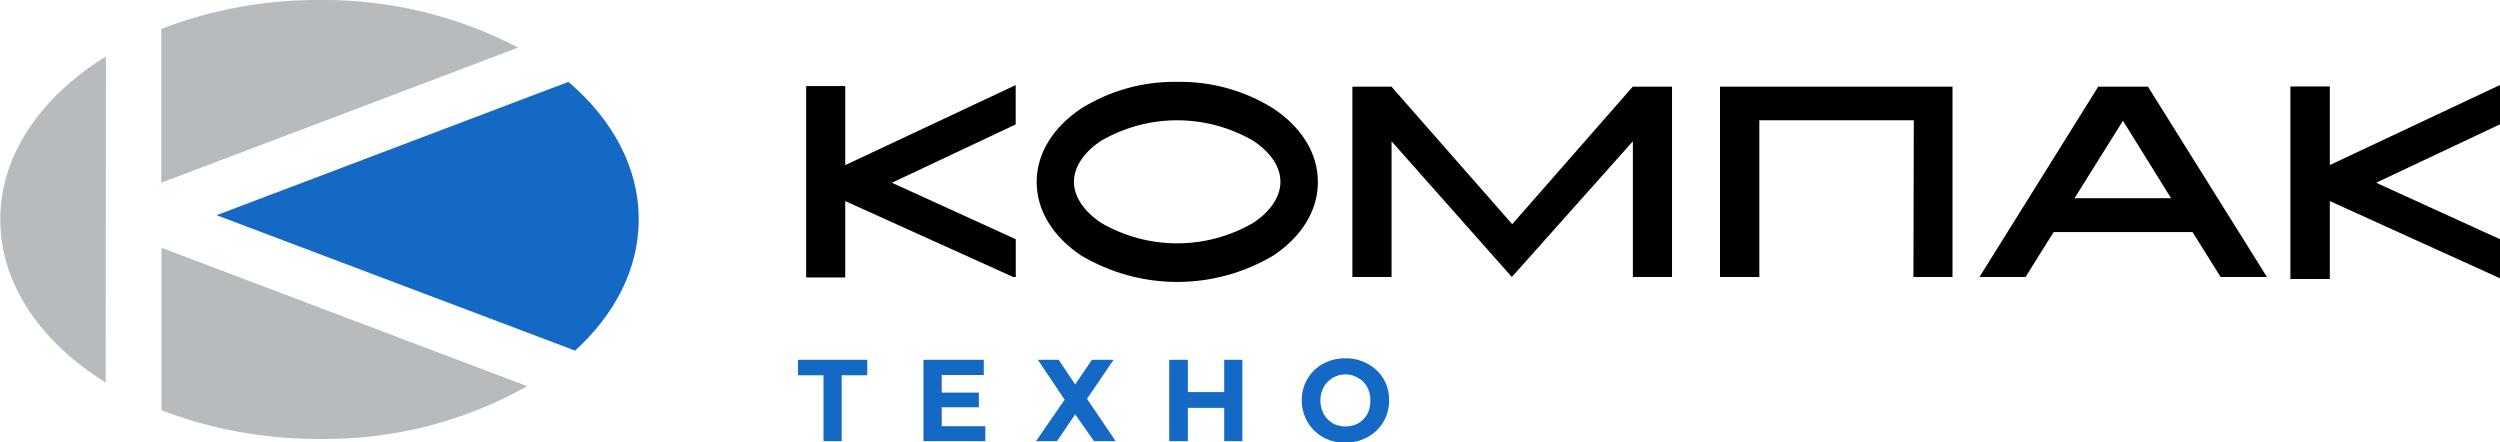
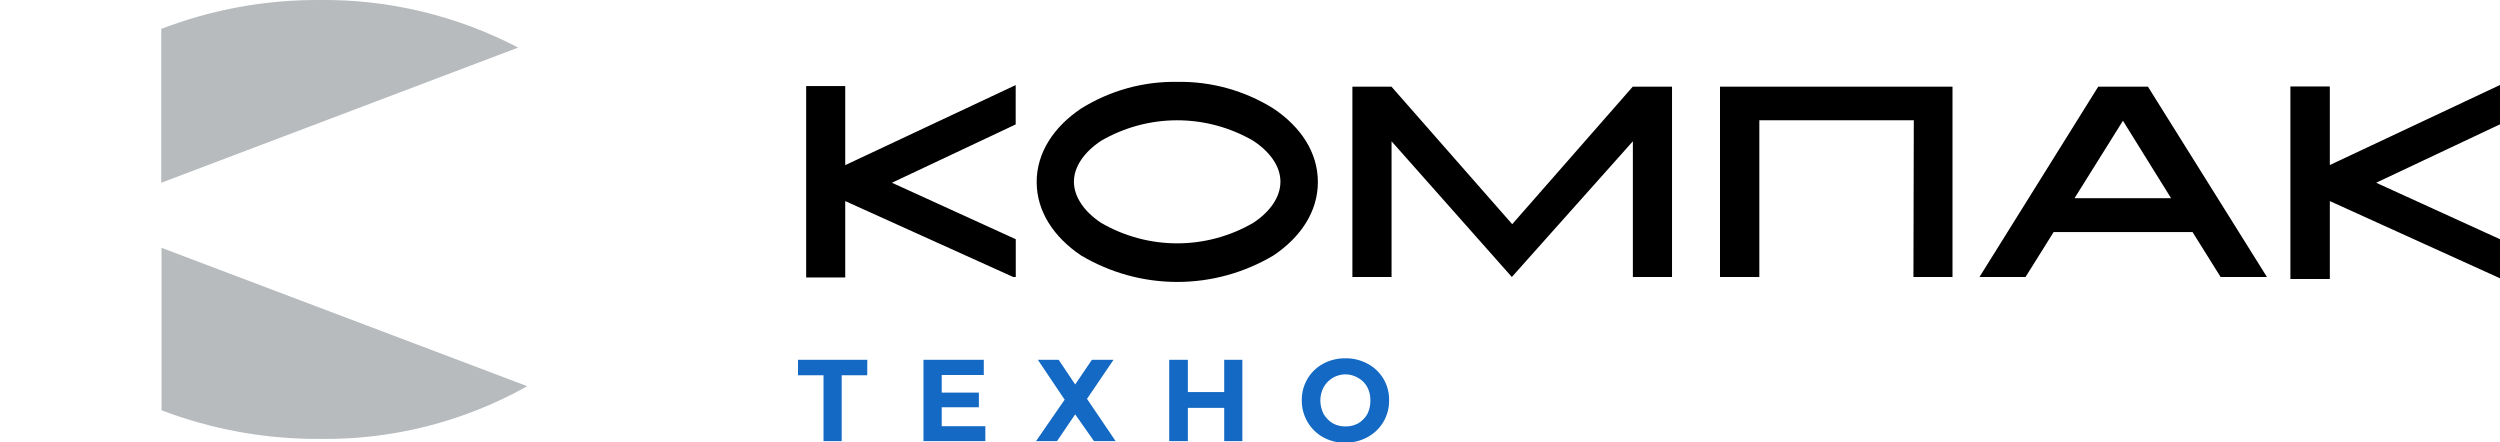
<svg xmlns="http://www.w3.org/2000/svg" width="260" height="46" viewBox="0 0 260 46" fill="none">
  <g clip-path="url(#clip0_2247_290)">
-     <path fill-rule="evenodd" clip-rule="evenodd" d="M223.385 9.011L235.763 28.807H230.944L228.024 24.135H213.577L210.657 28.807H205.866L218.216 9.011H223.385ZM215.75 20.616H225.794L220.786 12.558L215.75 20.616ZM87.904 17.174L105.631 8.849V12.94L92.761 19.005L105.64 24.878V28.807H105.376L87.904 20.912V28.855H83.841V8.954H87.904V17.174ZM199.035 12.511H182.971V28.807H178.88V9.011H203.06V28.807H198.997L199.035 12.511ZM144.712 9.011L157.27 23.315L169.809 9.011H173.891V28.807H169.818V14.694L157.232 28.807L144.722 14.694V28.807H140.649V9.011H144.712ZM130.331 14.637C127.925 13.244 125.2 12.51 122.426 12.51C119.653 12.51 116.928 13.244 114.522 14.637C112.784 15.781 111.688 17.317 111.688 18.9C111.688 20.483 112.784 22.037 114.522 23.181C116.928 24.575 119.653 25.308 122.426 25.308C125.2 25.308 127.925 24.575 130.331 23.181C132.069 22.037 133.165 20.511 133.165 18.9C133.165 17.288 132.069 15.781 130.331 14.637ZM122.441 8.515C125.975 8.453 129.452 9.42 132.457 11.3C135.291 13.207 137.058 15.858 137.058 18.928C137.058 21.999 135.291 24.65 132.457 26.557C129.422 28.367 125.961 29.322 122.436 29.322C118.911 29.322 115.45 28.367 112.415 26.557C109.581 24.65 107.814 21.97 107.814 18.928C107.814 15.886 109.581 13.207 112.415 11.3C115.422 9.419 118.903 8.452 122.441 8.515ZM242.302 17.164L260 8.84V12.93L247.121 19.005L260 24.878V28.941L242.302 20.912V29.017H238.201V8.992H242.302V17.164Z" fill="black" />
+     <path fill-rule="evenodd" clip-rule="evenodd" d="M223.385 9.011L235.763 28.807H230.944L228.024 24.135H213.577L210.657 28.807H205.866L218.216 9.011H223.385ZM215.75 20.616H225.794L220.786 12.558L215.75 20.616ZM87.904 17.174L105.631 8.849V12.94L92.761 19.005L105.64 24.878V28.807H105.376L87.904 20.912V28.855H83.841V8.954H87.904V17.174ZM199.035 12.511H182.971V28.807H178.88V9.011H203.06V28.807H198.997L199.035 12.511ZM144.712 9.011L157.27 23.315L169.809 9.011H173.891V28.807H169.818V14.694L157.232 28.807L144.722 14.694V28.807H140.649V9.011ZM130.331 14.637C127.925 13.244 125.2 12.51 122.426 12.51C119.653 12.51 116.928 13.244 114.522 14.637C112.784 15.781 111.688 17.317 111.688 18.9C111.688 20.483 112.784 22.037 114.522 23.181C116.928 24.575 119.653 25.308 122.426 25.308C125.2 25.308 127.925 24.575 130.331 23.181C132.069 22.037 133.165 20.511 133.165 18.9C133.165 17.288 132.069 15.781 130.331 14.637ZM122.441 8.515C125.975 8.453 129.452 9.42 132.457 11.3C135.291 13.207 137.058 15.858 137.058 18.928C137.058 21.999 135.291 24.65 132.457 26.557C129.422 28.367 125.961 29.322 122.436 29.322C118.911 29.322 115.45 28.367 112.415 26.557C109.581 24.65 107.814 21.97 107.814 18.928C107.814 15.886 109.581 13.207 112.415 11.3C115.422 9.419 118.903 8.452 122.441 8.515ZM242.302 17.164L260 8.84V12.93L247.121 19.005L260 24.878V28.941L242.302 20.912V29.017H238.201V8.992H242.302V17.164Z" fill="black" />
    <path fill-rule="evenodd" clip-rule="evenodd" d="M54.833 40.164C48.234 43.865 40.79 45.756 33.242 45.647C27.627 45.678 22.054 44.67 16.8 42.672V25.775L54.833 40.164Z" fill="#B7BBBD" />
-     <path fill-rule="evenodd" clip-rule="evenodd" d="M59.113 8.515C63.696 12.425 66.427 17.393 66.427 22.819C66.427 27.949 63.96 32.669 59.812 36.464L22.526 22.38L59.113 8.515Z" fill="#1369C4" />
    <path fill-rule="evenodd" clip-rule="evenodd" d="M33.213 1.01817e-05C40.403 -0.084 47.502 1.615 53.888 4.949L16.772 19.005V3.004C22.022 0.987 27.596 -0.031 33.213 1.01817e-05Z" fill="#B7BBBD" />
-     <path fill-rule="evenodd" clip-rule="evenodd" d="M10.989 39.783C4.261 35.606 0.028 29.57 0.028 22.819C0.028 16.068 4.29 10.041 11.018 5.864L10.989 39.783Z" fill="#B7BBBD" />
    <path d="M90.191 39.029H87.536V45.876H85.646V39.029H82.991V37.418H90.201L90.191 39.029ZM102.475 44.322V45.876H96.04V37.418H102.315V39.001H97.94V40.832H101.804V42.357H97.94V44.322H102.475ZM110.101 37.418L111.82 39.983L113.559 37.418H115.808L113.049 41.48L116.025 45.876H113.776L111.82 43.092L109.93 45.876H107.748L110.724 41.566L107.937 37.418H110.101ZM129.206 37.418V45.876H127.317V42.415H123.537V45.876H121.6V37.418H123.537V40.774H127.317V37.418H129.206ZM139.912 46.048C139.101 46.059 138.3 45.858 137.588 45.466C136.916 45.087 136.358 44.533 135.97 43.862C135.583 43.192 135.381 42.428 135.386 41.652C135.371 40.873 135.569 40.106 135.957 39.433C136.345 38.76 136.909 38.208 137.588 37.837C138.302 37.451 139.102 37.254 139.912 37.265C140.726 37.247 141.531 37.445 142.246 37.837C142.919 38.199 143.483 38.736 143.881 39.392C144.278 40.07 144.481 40.845 144.467 41.633C144.479 42.413 144.278 43.181 143.887 43.854C143.495 44.527 142.927 45.078 142.246 45.447C141.534 45.847 140.728 46.048 139.912 46.029V46.048ZM139.912 44.35C140.38 44.361 140.842 44.249 141.254 44.026C141.645 43.795 141.97 43.467 142.199 43.072C142.419 42.633 142.53 42.145 142.52 41.652C142.532 41.168 142.421 40.689 142.199 40.26C141.98 39.858 141.652 39.527 141.254 39.306C140.957 39.127 140.628 39.01 140.286 38.961C139.943 38.912 139.595 38.932 139.26 39.021C138.926 39.11 138.612 39.265 138.338 39.478C138.064 39.691 137.835 39.956 137.663 40.26C137.437 40.688 137.317 41.166 137.314 41.652C137.319 42.146 137.438 42.633 137.663 43.072C137.899 43.462 138.223 43.789 138.608 44.026C139.012 44.245 139.464 44.356 139.922 44.35H139.912Z" fill="#1369C4" />
  </g>
  <defs>
    <clipPath id="clip0_2247_290">
      <rect width="260" height="46" fill="white" />
    </clipPath>
  </defs>
</svg>